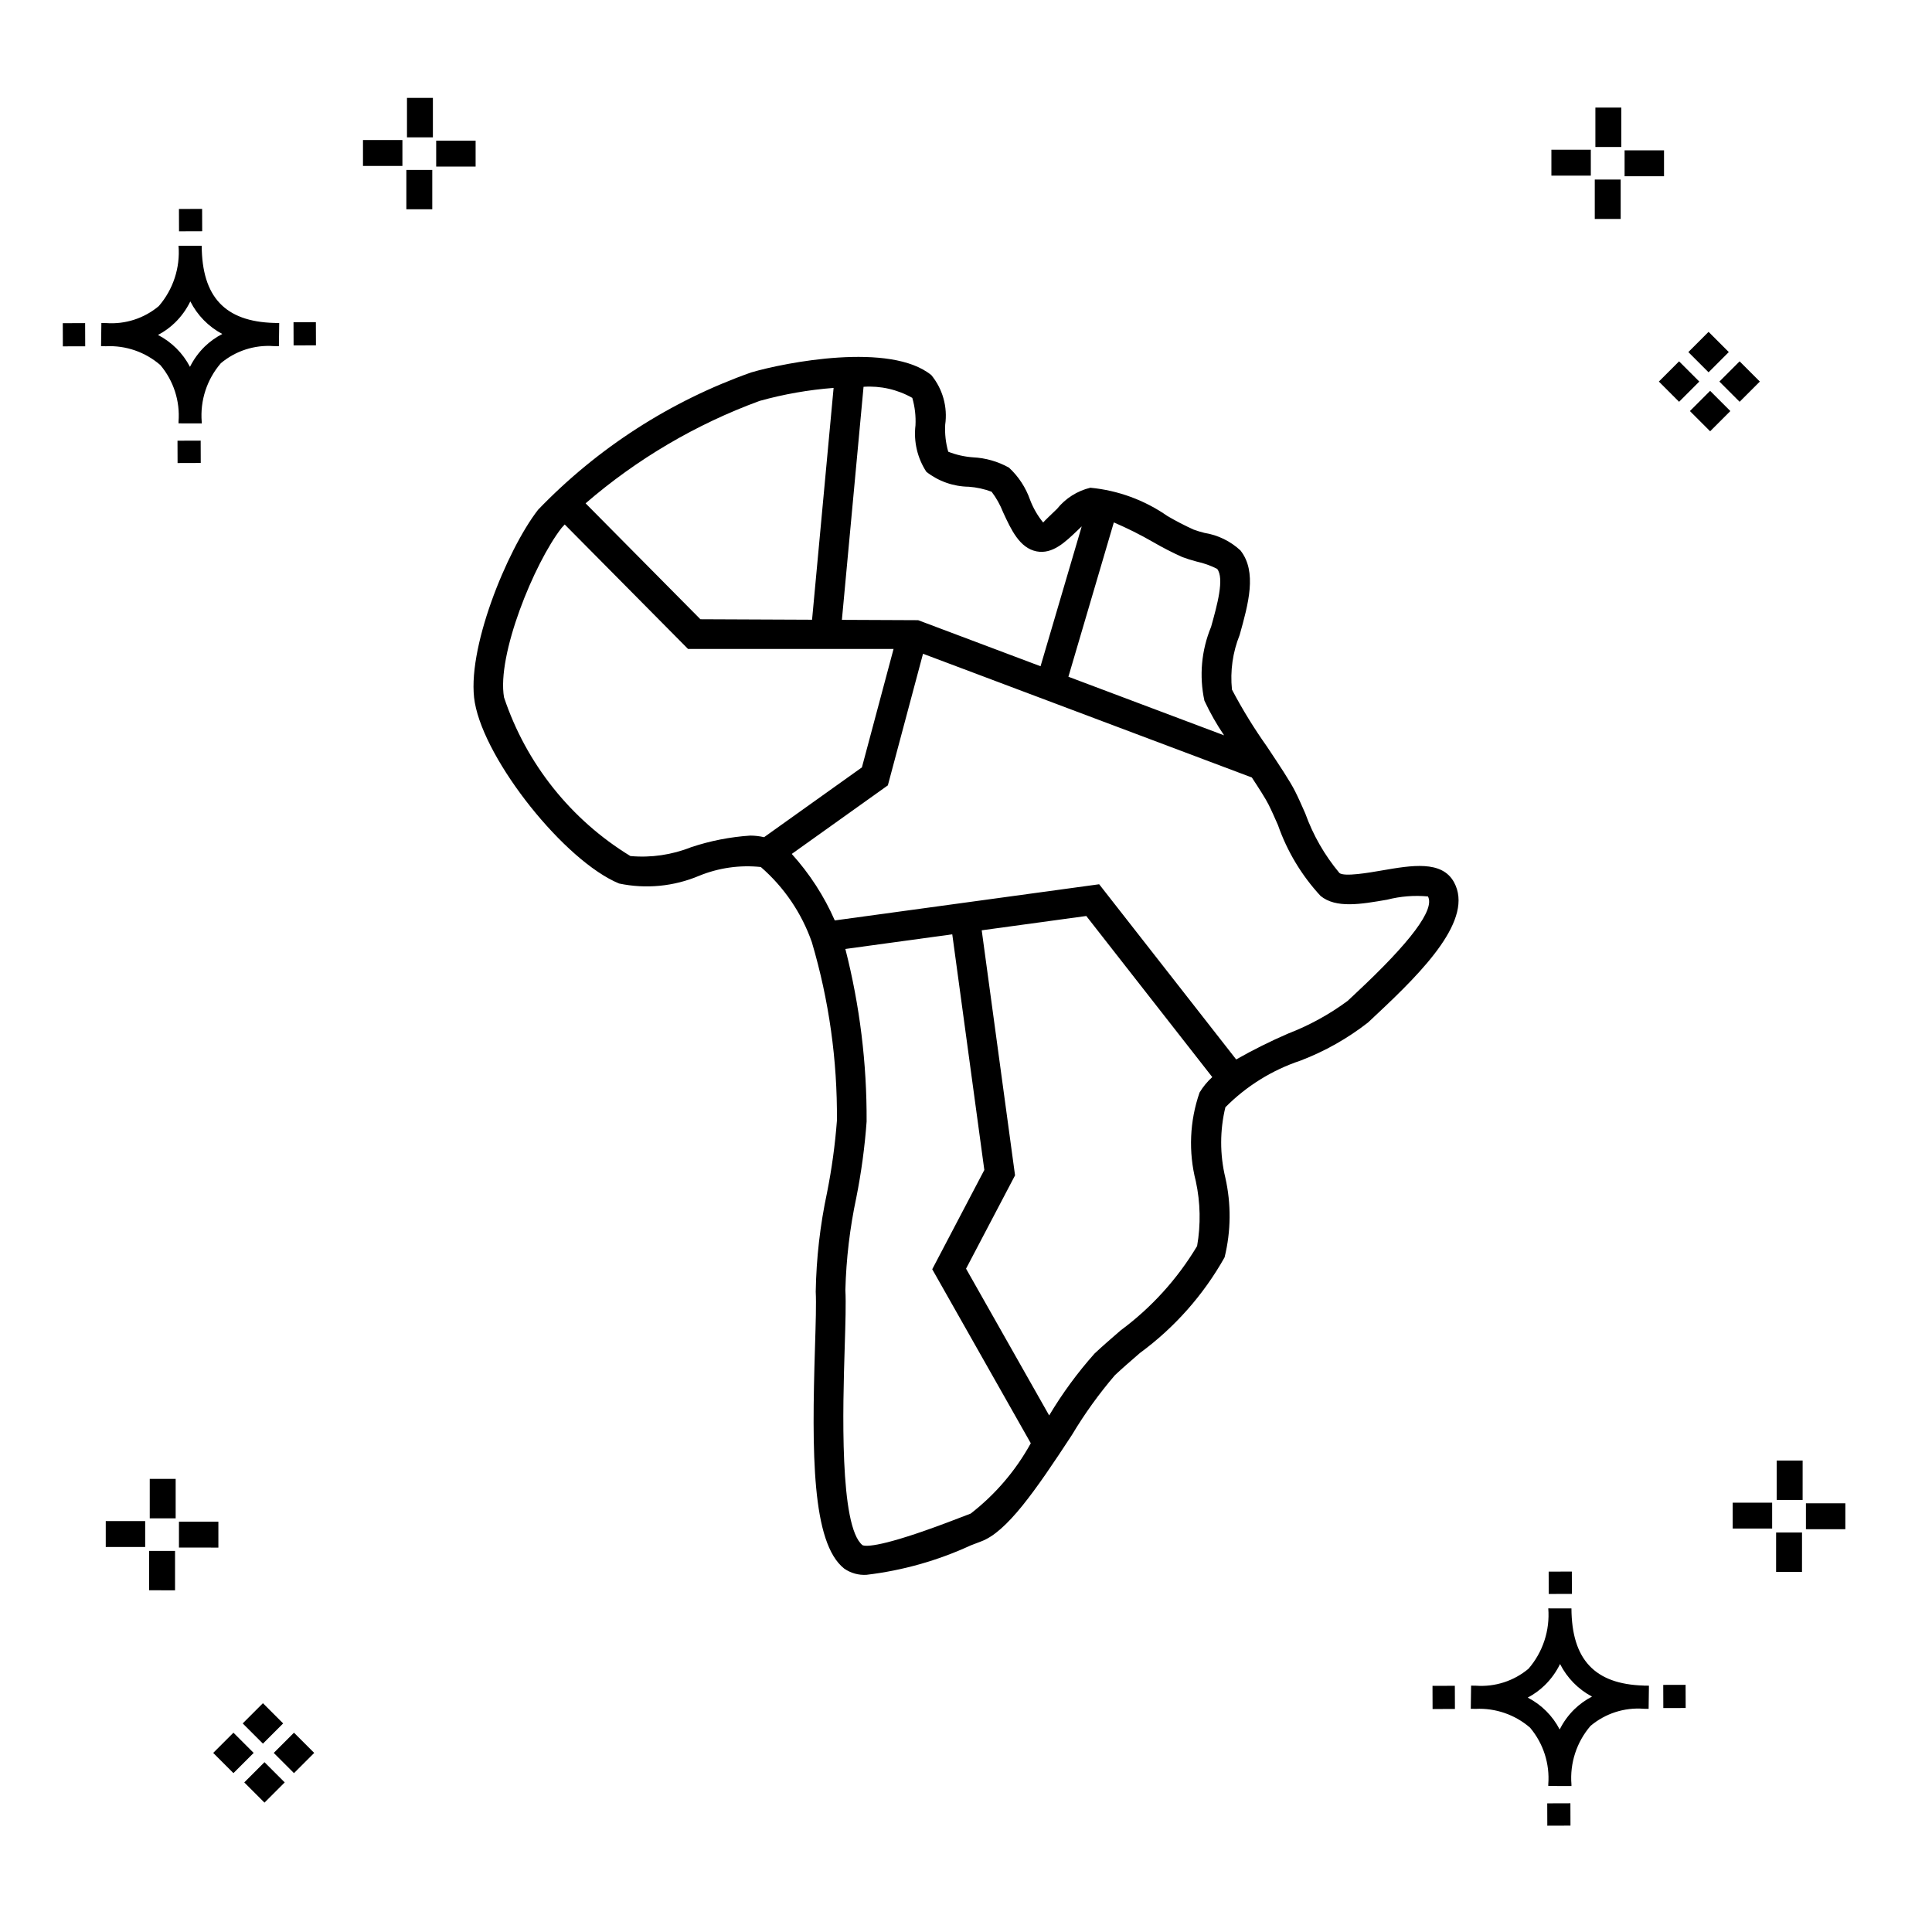
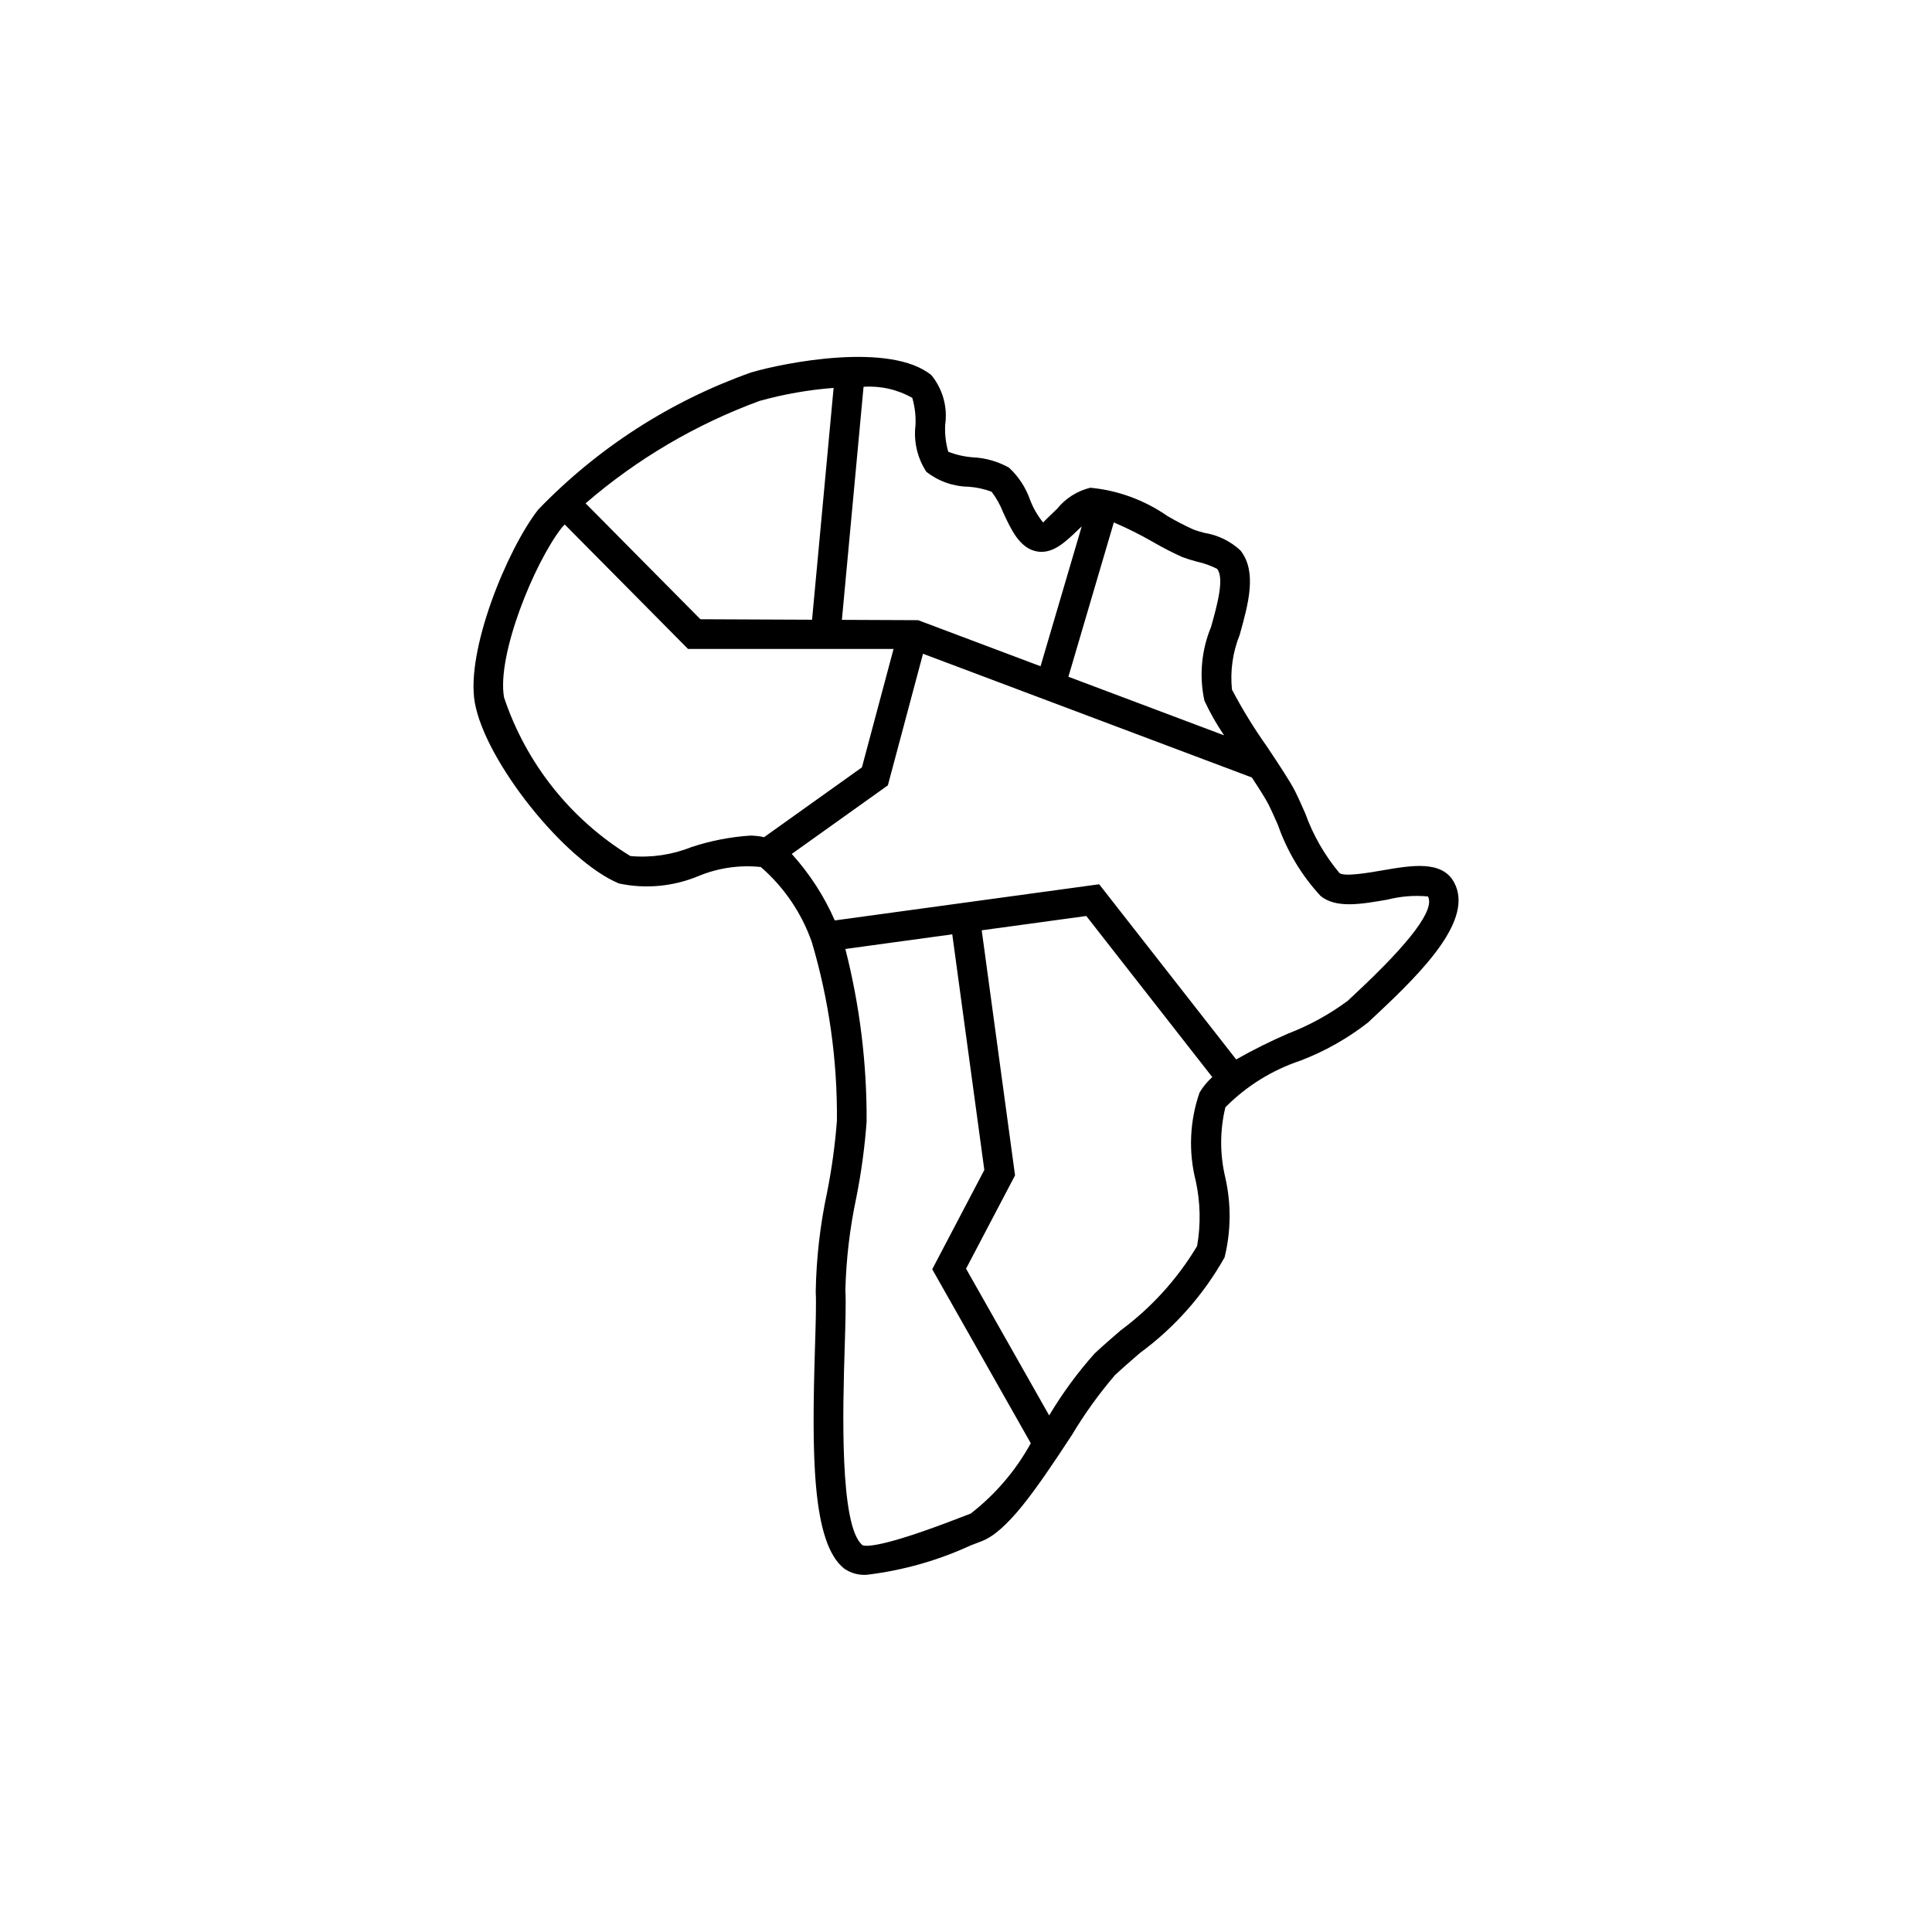
<svg xmlns="http://www.w3.org/2000/svg" fill="#000000" width="800px" height="800px" version="1.1" viewBox="144 144 512 512">
  <g>
-     <path d="m197.18 260.77 0.02 5.922-6.141 0.02-0.02-5.922zm19.43-31.188c0.43 0.023 0.914 0.008 1.383 0.02l-0.082 6.141c-0.441 0.008-0.914-0.004-1.363-0.02-5.09-0.375-10.125 1.258-14.031 4.543-3.688 4.285-5.512 9.867-5.062 15.504v0.441l-6.141-0.016v-0.438c0.43-5.449-1.309-10.848-4.836-15.023-3.984-3.449-9.141-5.231-14.402-4.973h-0.004c-0.426 0-0.855-0.008-1.293-0.02l0.086-6.141c0.434 0 0.863 0.008 1.285 0.02h0.004c5.047 0.367 10.043-1.246 13.922-4.496 3.82-4.414 5.707-10.18 5.238-16l6.141 0.008c0.074 13.547 6.168 20.074 19.156 20.449zm-13.707 2.922 0.004 0.004c-3.648-1.938-6.606-4.953-8.469-8.637-1.027 2.117-2.414 4.035-4.102 5.672-1.328 1.281-2.832 2.367-4.469 3.227 3.633 1.871 6.594 4.824 8.477 8.449 0.988-1.984 2.301-3.793 3.883-5.352 1.387-1.34 2.965-2.473 4.68-3.359zm-42.266-2.856 0.02 6.141 5.922-0.016-0.02-6.141zm67.074-0.27-5.926 0.016 0.02 6.141 5.926-0.016zm-30.129-24.094-0.02-5.922-6.141 0.02 0.02 5.922zm399.62 42.293 5.359 5.359-5.359 5.359-5.359-5.359zm7.816-7.816 5.359 5.359-5.359 5.359-5.359-5.359zm-16.043 0 5.359 5.359-5.359 5.359-5.359-5.359zm7.816-7.816 5.359 5.359-5.359 5.363-5.359-5.359zm-11.809-41.238h-10.449v-6.867h10.449zm-19.398-0.164h-10.449v-6.867h10.449zm7.914 11.484h-6.867v-10.438h6.867zm0.164-19.07h-6.867v-10.449h6.867zm-303.62 5.191-10.449-0.004v-6.867h10.449zm-19.398-0.164-10.449-0.004v-6.867h10.449zm7.914 11.484h-6.867v-10.441h6.867zm0.164-19.07h-6.867v-10.453h6.867zm295.31 441.51 0.02 5.922 6.141-0.02-0.02-5.922zm25.57-31.203c0.43 0.023 0.914 0.008 1.383 0.02l-0.082 6.141c-0.441 0.008-0.914-0.004-1.363-0.02l0.004-0.008c-5.094-0.375-10.129 1.254-14.035 4.543-3.688 4.285-5.512 9.867-5.059 15.504v0.441l-6.141-0.016v-0.438c0.43-5.449-1.309-10.848-4.836-15.027-3.984-3.445-9.145-5.227-14.406-4.973h-0.004c-0.426 0-0.855-0.008-1.293-0.02l0.086-6.141c0.434 0 0.863 0.008 1.285 0.02h0.004c5.051 0.367 10.043-1.242 13.926-4.496 3.816-4.414 5.703-10.18 5.238-15.996l6.141 0.008c0.07 13.547 6.164 20.074 19.156 20.449zm-13.707 2.922 0.004-0.008c-3.644-1.934-6.602-4.949-8.469-8.633-1.027 2.113-2.414 4.035-4.102 5.672-1.328 1.281-2.832 2.367-4.465 3.227 3.633 1.867 6.594 4.82 8.473 8.449 0.988-1.988 2.301-3.797 3.887-5.352 1.387-1.344 2.961-2.477 4.676-3.363zm-42.266-2.856 0.02 6.141 5.922-0.016-0.02-6.141zm67.074-0.27-5.926 0.016 0.02 6.141 5.926-0.016zm-30.129-24.098-0.02-5.922-6.141 0.02 0.02 5.922zm72.461-17.141-10.445-0.008v-6.867h10.449zm-19.398-0.172h-10.449v-6.867h10.449zm7.914 11.484h-6.867l0.004-10.434h6.867zm0.164-19.07h-6.867l0.004-10.449h6.867zm-407.62 69.496 5.359 5.359-5.359 5.359-5.359-5.359zm7.816-7.816 5.359 5.359-5.359 5.359-5.359-5.359zm-16.043 0 5.359 5.359-5.359 5.359-5.363-5.359zm7.816-7.816 5.359 5.359-5.359 5.359-5.359-5.359zm-11.809-41.238-10.449-0.004v-6.863h10.449zm-19.398-0.164h-10.449v-6.867h10.449zm7.914 11.484-6.867-0.004v-10.434h6.867zm0.164-19.07-6.867-0.004v-10.449h6.867z" />
    <path d="m529.33 377.8c-3.211-5.875-11.262-4.473-19.062-3.129-3.496 0.605-10.02 1.734-11.309 0.684h0.004c-3.93-4.699-6.996-10.055-9.066-15.82-0.969-2.199-1.863-4.219-2.684-5.84-1.344-2.672-4.176-6.914-7.449-11.836l0.004 0.004c-3.426-4.828-6.527-9.875-9.285-15.113-0.508-4.918 0.191-9.891 2.039-14.48 2.297-8.227 4.676-16.727 0.215-22.391-2.648-2.465-5.969-4.086-9.539-4.656-0.973-0.238-1.93-0.531-2.867-0.871-2.379-1.078-4.695-2.281-6.949-3.598-6.047-4.215-13.082-6.797-20.426-7.5-3.473 0.84-6.574 2.805-8.82 5.59-1.297 1.242-3.465 3.316-3.691 3.629h0.004c-1.473-1.805-2.641-3.832-3.469-6.008-1.141-3.262-3.059-6.191-5.594-8.539-2.93-1.633-6.203-2.57-9.555-2.731-2.242-0.16-4.445-0.66-6.539-1.484-0.664-2.324-0.938-4.742-0.809-7.152 0.676-4.699-0.652-9.469-3.664-13.141-10.848-8.848-38.793-3.348-47.719-0.73h-0.004c-21.406 7.574-40.754 20.039-56.5 36.402-8.273 10.652-19.199 37.395-16.766 51.113 2.758 15.555 23.832 41.984 38.223 47.934h-0.004c7.125 1.504 14.539 0.785 21.246-2.051 5.168-2.109 10.781-2.906 16.332-2.316 6.164 5.348 10.824 12.215 13.52 19.918 4.543 15.352 6.781 31.293 6.644 47.305-0.488 6.383-1.359 12.734-2.609 19.016-1.848 8.648-2.856 17.457-3.008 26.301 0.164 3.043-0.004 8.445-0.195 14.699-0.863 28.074-0.875 51.867 7.738 58.68 1.73 1.207 3.82 1.789 5.922 1.652 9.543-1.133 18.848-3.758 27.574-7.781l2.746-1.051c6.863-2.519 14.332-13.305 24.137-28.266h-0.004c3.34-5.582 7.144-10.867 11.375-15.809 1.941-1.82 4.231-3.801 6.656-5.902h0.004c9.188-6.75 16.824-15.387 22.402-25.328 1.707-6.938 1.77-14.18 0.188-21.148-1.465-6.121-1.457-12.5 0.02-18.617 5.578-5.633 12.406-9.871 19.93-12.375 6.418-2.453 12.438-5.852 17.859-10.078l2.113-1.984c12.793-11.934 26-25.477 20.691-35.199zm-71.996-86.168c1.234 0.461 2.496 0.855 3.773 1.184 1.891 0.414 3.719 1.062 5.445 1.934 1.988 2.523-0.008 9.664-1.609 15.402h-0.004c-2.555 6.18-3.172 12.992-1.758 19.531 1.488 3.195 3.234 6.269 5.215 9.188l-41.258-15.527 12.039-40.898c3.562 1.523 7.027 3.258 10.383 5.191 2.519 1.465 5.117 2.797 7.773 3.996zm-71.566-42.184v-0.004c0.684 2.363 0.969 4.824 0.844 7.281-0.516 4.312 0.508 8.672 2.883 12.309 3.215 2.516 7.168 3.906 11.25 3.957 2.07 0.152 4.102 0.598 6.043 1.324 1.262 1.668 2.285 3.5 3.047 5.449 2.148 4.656 4.375 9.473 8.875 10.359 4.215 0.805 7.578-2.438 10.875-5.598 0.32-0.305 0.691-0.66 1.082-1.027l-10.91 37.066-32.438-12.207-20.207-0.09 5.738-61.758h-0.004c4.504-0.309 8.996 0.711 12.922 2.934zm-40.453 0.797v-0.004c6.406-1.781 12.969-2.934 19.598-3.441l-5.707 61.434-29.594-0.129-30.422-30.715c13.609-11.758 29.238-20.957 46.125-27.148zm-18.133 118.26c-5.117 2.043-10.641 2.852-16.125 2.356-15.77-9.625-27.625-24.516-33.48-42.035-1.98-11.172 7.949-35.531 15.238-44.91 0.227-0.293 0.594-0.621 0.844-0.922l32.672 32.98h54.473l-8.387 31.387-25.926 18.5v0.004c-1.199-0.277-2.43-0.418-3.66-0.426-5.328 0.355-10.586 1.383-15.648 3.066zm74.062 176.61-2.875 1.098c-18.379 7.117-24.266 7.82-25.77 7.297-6.207-4.91-5.223-36.891-4.75-52.262 0.207-6.699 0.367-11.988 0.184-15.371v-0.004c0.211-8.25 1.184-16.461 2.906-24.535 1.32-6.641 2.231-13.359 2.723-20.113 0.078-15.422-1.816-30.793-5.633-45.738l28.332-3.879 8.496 62.449-13.805 26.305 26.117 46.117-0.004 0.004c-3.977 7.234-9.395 13.574-15.926 18.633zm60-70.898c-5.215 8.719-12.105 16.316-20.273 22.359-2.516 2.176-4.883 4.227-6.891 6.117v-0.004c-4.523 5.078-8.555 10.578-12.039 16.418l-22.027-38.895 12.984-24.727-8.832-64.945 27.711-3.793 33.391 42.695v-0.004c-1.32 1.191-2.457 2.57-3.371 4.094-2.633 7.57-2.977 15.746-0.992 23.512 1.219 5.648 1.336 11.48 0.34 17.172zm42.027-66.973-2.164 2.027v-0.004c-4.824 3.562-10.105 6.461-15.699 8.621-4.723 2.039-9.332 4.332-13.805 6.875l-36.312-46.426-70.066 9.586c-2.828-6.449-6.68-12.398-11.402-17.621l25.469-18.176 9.316-34.875 87.141 32.789c1.934 2.938 3.648 5.621 4.441 7.195 0.766 1.52 1.598 3.414 2.508 5.473h-0.004c2.43 6.945 6.266 13.316 11.266 18.719 4.082 3.352 10.68 2.207 17.66 0.996 3.523-0.906 7.18-1.195 10.801-0.855 1.875 3.434-4.57 12.07-19.148 25.672z" />
  </g>
</svg>